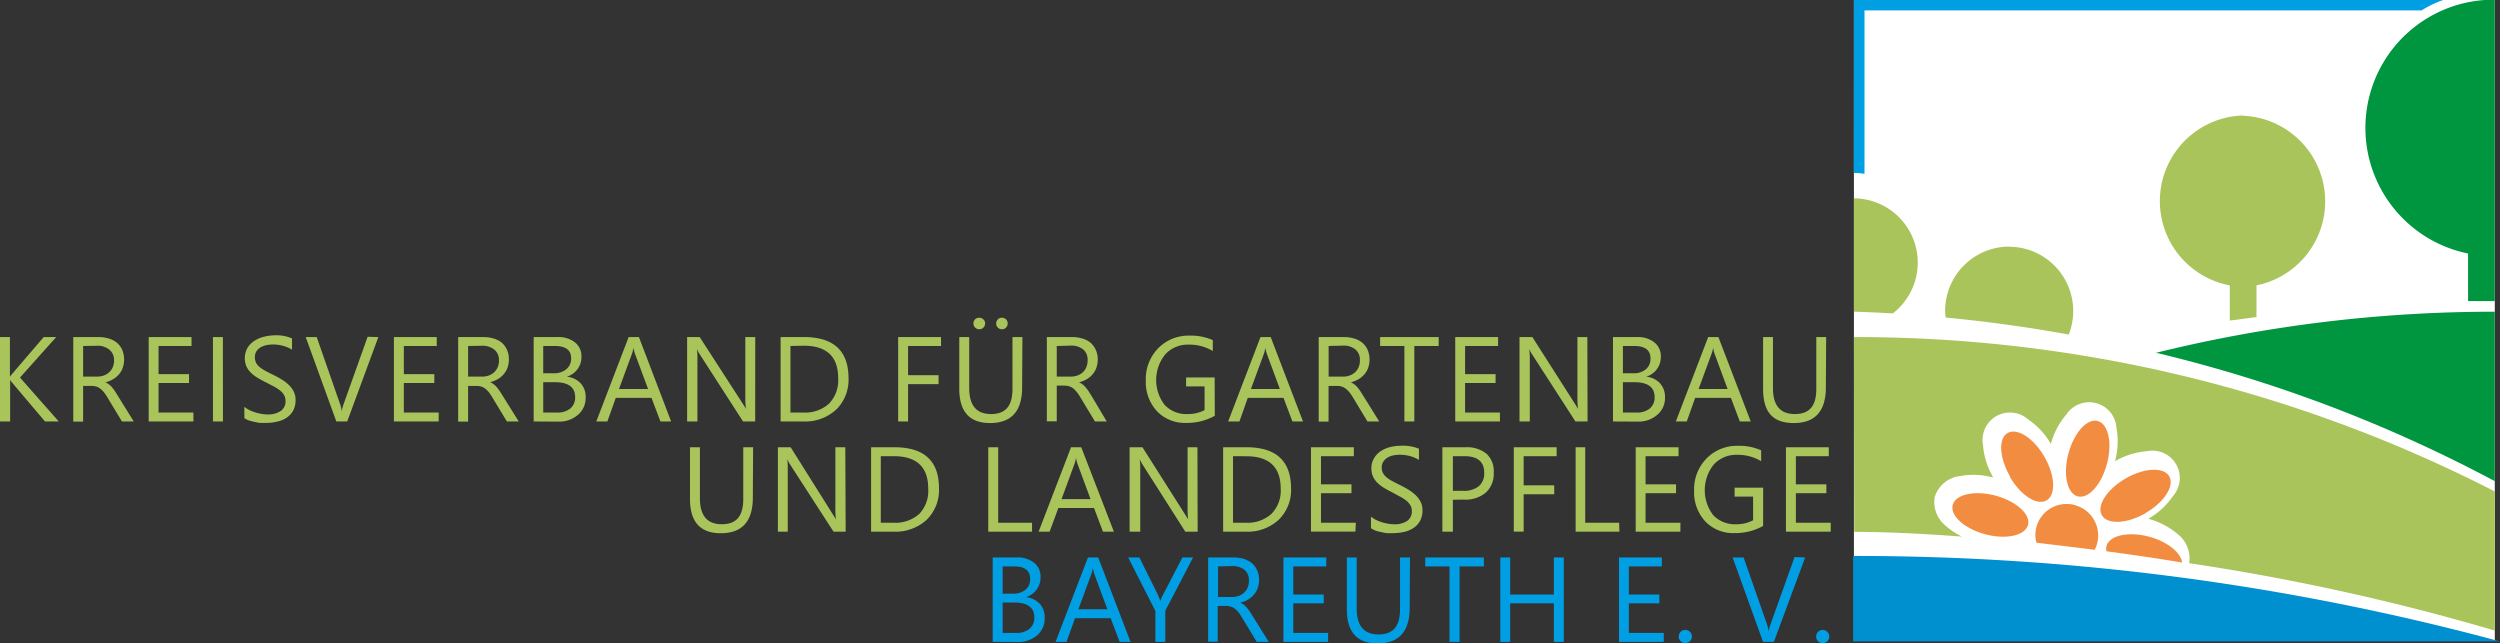
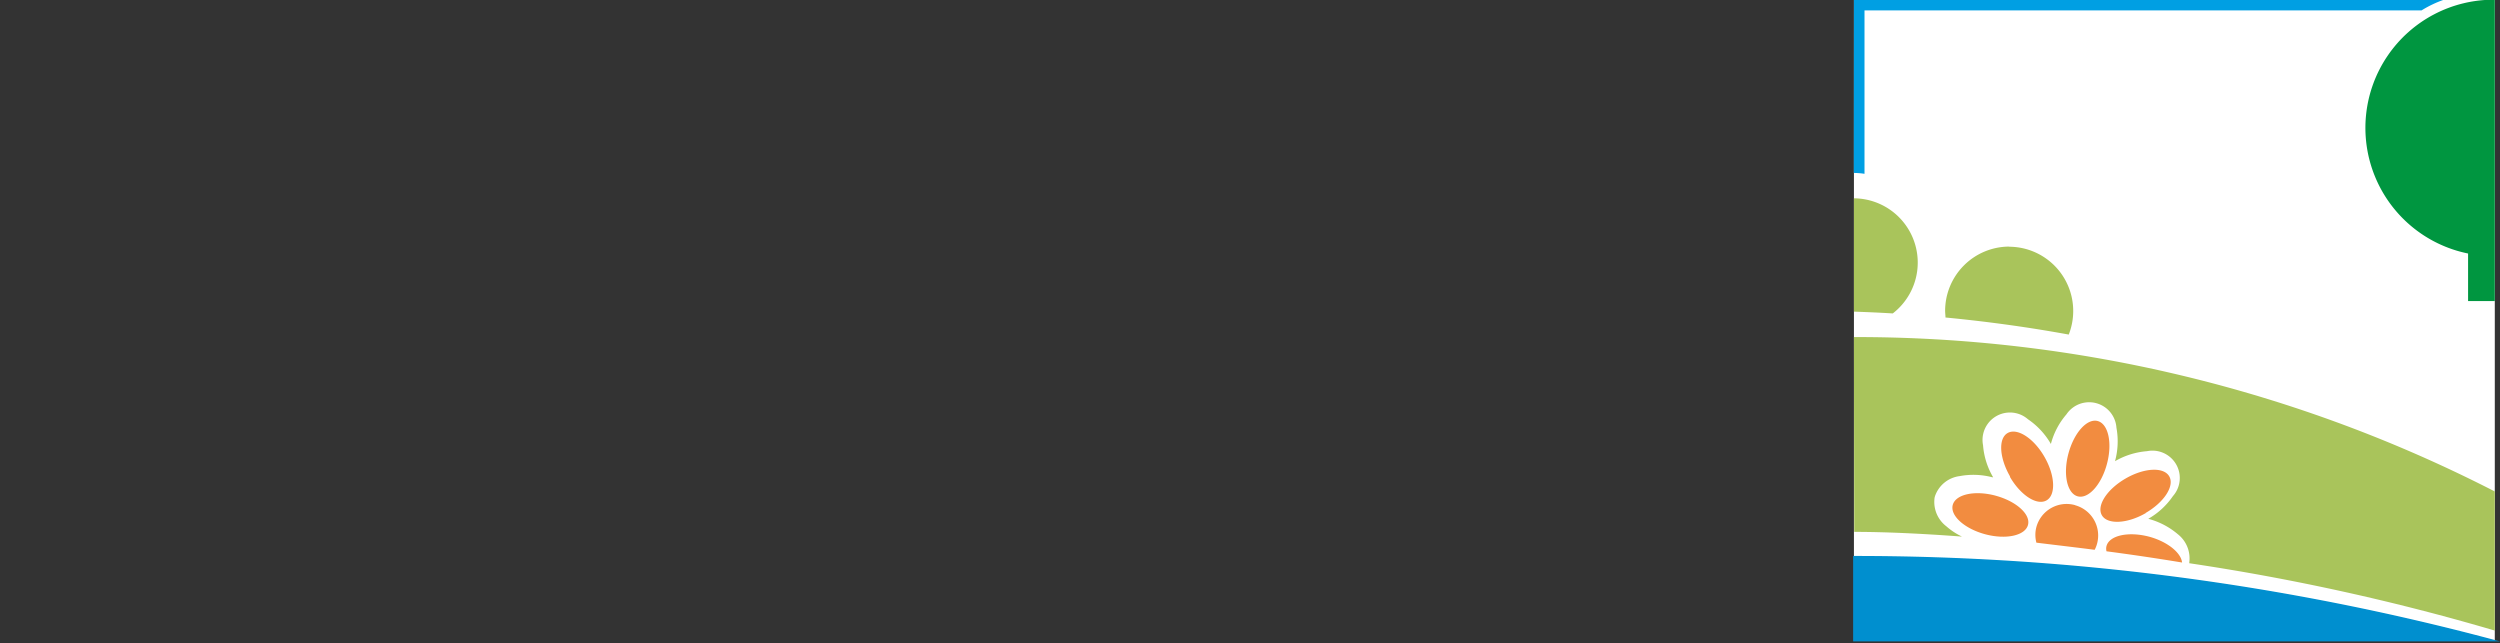
<svg xmlns="http://www.w3.org/2000/svg" id="Ebene_1" data-name="Ebene 1" width="350.08" height="90.08" viewBox="0 0 350.08 90.08">
  <rect x="0" y="0" width="350.08" height="90.08" fill="#333333" stroke="none" />
  <title>logo_kv_bayreuth</title>
  <rect x="259.61" width="89.74" height="89.74" style="fill:#fff" />
  <path d="M259.63,78a346.45,346.45,0,0,1,89.65,11.75H259.63Z" transform="translate(-0.02 -0.04)" style="fill:#008fcf;fill-rule:evenodd" />
  <path d="M259.63,78a346.45,346.45,0,0,1,89.65,11.75H259.63Z" transform="translate(-0.02 -0.04)" style="fill:none;stroke:#008fcf;stroke-miterlimit:22.926;stroke-width:0.216px" />
  <path d="M259.63,0h82.62a15.62,15.62,0,0,0-3.14,1.5h-78V24.38a9.29,9.29,0,0,0-1.5-.12Z" transform="translate(-0.02 -0.04)" style="fill:#009fe3;fill-rule:evenodd" />
-   <path d="M314.15,16.25A12,12,0,0,1,316,40v4.44l-3.74.49V40a12,12,0,0,1,1.87-23.79" transform="translate(-0.02 -0.04)" style="fill:#a9c45b;fill-rule:evenodd" />
  <path d="M259.63,27.81a9,9,0,0,1,5.44,16.12c-1.79-.11-3.6-.19-5.44-.25Z" transform="translate(-0.02 -0.04)" style="fill:#a9c45b;fill-rule:evenodd" />
  <path d="M281.37,34.59a9,9,0,0,1,8.34,12.3c-5.46-1-11.23-1.81-17.26-2.39,0-.31-.05-.62-.05-.93a9,9,0,0,1,9-9" transform="translate(-0.02 -0.04)" style="fill:#a9c45b;fill-rule:evenodd" />
  <path d="M282.68,75.83h-.07l.06,0ZM259.63,47.24a195.82,195.82,0,0,1,89.74,21.62V88.34a317.31,317.31,0,0,0-42.78-9.43l0-.11v0A4.3,4.3,0,0,0,305,74.86a10.53,10.53,0,0,0-4.15-2.17,10.5,10.5,0,0,0,3.45-3.18,3.83,3.83,0,0,0-3.63-6.29,10.57,10.57,0,0,0-4.48,1.4,10.49,10.49,0,0,0,.2-4.68,3.83,3.83,0,0,0-7-1.88,10.34,10.34,0,0,0-2.18,4.15A10.53,10.53,0,0,0,284,58.75a3.84,3.84,0,0,0-6.29,3.64,10.46,10.46,0,0,0,1.41,4.48l-.13,0h0a10.44,10.44,0,0,0-4.55-.16,4.21,4.21,0,0,0-3.47,2.84l-.06.24v.06a4.28,4.28,0,0,0,1.65,3.88,9.33,9.33,0,0,0,2.2,1.45c-5.83-.44-11-.66-15.09-.66Z" transform="translate(-0.02 -0.04)" style="fill:#a9c45b;fill-rule:evenodd" />
  <path d="M345.63,35.54A17.95,17.95,0,0,1,349.37,0v42.2c-1.25,0-2.49,0-3.74,0Z" transform="translate(-0.02 -0.04)" style="fill:#009640;fill-rule:evenodd" />
-   <path d="M301.86,49.46a197.32,197.32,0,0,1,47.51-5.77V67.42a198.51,198.51,0,0,0-47.51-18" transform="translate(-0.02 -0.04)" style="fill:#009640;fill-rule:evenodd" />
  <path d="M279.47,69.45c-2.91-.78-5.59-.2-6,1.29s1.63,3.33,4.53,4.11,5.59.2,6-1.29-1.64-3.33-4.54-4.11m2-2.66c1.5,2.61,3.8,4.09,5.14,3.32s1.2-3.51-.3-6.11-3.81-4.09-5.15-3.32S280,64.19,281.51,66.79Zm19,5.09c2.61-1.5,4.1-3.8,3.32-5.14s-3.5-1.2-6.11.31-4.09,3.8-3.32,5.14S297.91,73.39,300.51,71.88Zm-9.89-1.1a4.39,4.39,0,0,1,3.11,5.38,4.14,4.14,0,0,1-.34.87c-2.71-.35-5.43-.66-8.16-1a4.28,4.28,0,0,1,0-2.19A4.39,4.39,0,0,1,290.62,70.78ZM301,75.2c-2.9-.77-5.58-.2-6,1.29a1.46,1.46,0,0,0,0,.75q5.31.7,10.58,1.57C305.43,77.43,303.54,75.9,301,75.2ZM295.06,65c.78-2.91.2-5.59-1.29-6s-3.32,1.64-4.1,4.54-.2,5.59,1.29,6S294.29,67.91,295.06,65Z" transform="translate(-0.02 -0.04)" style="fill:#f28c40;fill-rule:evenodd" />
-   <path d="M256.38,74.49h-6.27V62.67h6v1.25H251.5v3.94h4.27V69.1H251.5v4.14h4.88Zm-9.47-.8a7.93,7.93,0,0,1-4,1,5.39,5.39,0,0,1-4.09-1.63,6,6,0,0,1-1.57-4.32A6.16,6.16,0,0,1,239,64.23a5.93,5.93,0,0,1,4.4-1.76,7.49,7.49,0,0,1,3.24.63v1.53a6.27,6.27,0,0,0-3.4-.9A4.26,4.26,0,0,0,240,65.09a5.75,5.75,0,0,0-.09,7.07,4.14,4.14,0,0,0,3.2,1.29,4.89,4.89,0,0,0,2.4-.56V69.58h-2.59V68.33h4Zm-11.58.8h-6.26V62.67h6v1.25h-4.62v3.94h4.27V69.1h-4.27v4.14h4.88Zm-8.54,0h-6.13V62.67H222V73.24h4.75ZM218,63.92h-4.62V68h4.28v1.25h-4.28v5.23H212V62.67h6Zm-14.53,0v4.85h1.45a3.31,3.31,0,0,0,2.19-.65,2.35,2.35,0,0,0,.75-1.86c0-1.56-.92-2.34-2.77-2.34Zm0,6.1v4.47H202V62.67h3.25a4.33,4.33,0,0,1,2.94.92,3.3,3.3,0,0,1,1,2.61A3.55,3.55,0,0,1,208.1,69,4.38,4.38,0,0,1,205,70ZM192,74V72.38a3.49,3.49,0,0,0,.68.45,5.4,5.4,0,0,0,.82.33,6.87,6.87,0,0,0,.87.21,4.82,4.82,0,0,0,.81.08,3.14,3.14,0,0,0,1.91-.48,1.59,1.59,0,0,0,.63-1.36,1.57,1.57,0,0,0-.21-.83,2.36,2.36,0,0,0-.58-.65,5.56,5.56,0,0,0-.88-.56L195,69c-.41-.21-.8-.42-1.16-.63a5.69,5.69,0,0,1-.93-.71,3,3,0,0,1-.62-.88,2.74,2.74,0,0,1-.23-1.15,2.63,2.63,0,0,1,.36-1.4,2.93,2.93,0,0,1,.93-1,4.22,4.22,0,0,1,1.31-.58,6.37,6.37,0,0,1,1.51-.19,5.82,5.82,0,0,1,2.55.42v1.56a5.19,5.19,0,0,0-3.6-.63,2.62,2.62,0,0,0-.81.31,1.87,1.87,0,0,0-.57.55,1.47,1.47,0,0,0-.23.83,1.73,1.73,0,0,0,.17.78,2,2,0,0,0,.5.6,4.94,4.94,0,0,0,.81.53c.31.17.68.36,1.09.56s.82.43,1.2.66a5.63,5.63,0,0,1,1,.77,3.58,3.58,0,0,1,.68.93,2.58,2.58,0,0,1,.25,1.17,3,3,0,0,1-.34,1.48,2.88,2.88,0,0,1-.92,1,3.91,3.91,0,0,1-1.34.55,7.54,7.54,0,0,1-1.6.17,6.54,6.54,0,0,1-.7,0c-.27,0-.55-.08-.84-.14a6.86,6.86,0,0,1-.81-.21A2.77,2.77,0,0,1,192,74Zm-2.18.48H183.6V62.67h6v1.25H185v3.94h4.27V69.1H185v4.14h4.88ZM172.68,63.92v9.32h1.76A5,5,0,0,0,178.06,72a4.63,4.63,0,0,0,1.3-3.52q0-4.55-4.83-4.55ZM171.3,74.49V62.67h3.26q6.24,0,6.25,5.76a5.8,5.8,0,0,1-1.74,4.4,6.4,6.4,0,0,1-4.64,1.66Zm-3.57,0H166L160,65.07a4.31,4.31,0,0,1-.38-.74h0a10.87,10.87,0,0,1,.07,1.62v8.54H158.2V62.67H160L165.92,72a7.83,7.83,0,0,1,.48.79h0a13.47,13.47,0,0,1-.08-1.74V62.67h1.38Zm-15-4.56-1.85-5a5,5,0,0,1-.18-.79h0a4.37,4.37,0,0,1-.19.79l-1.84,5ZM156,74.49h-1.53l-1.25-3.31h-5L147,74.49h-1.54L150,62.67h1.43ZM123.36,63.92v9.32h1.77A5,5,0,0,0,128.75,72,4.66,4.66,0,0,0,130,68.47q0-4.55-4.83-4.55ZM122,74.49V62.67h3.26q6.26,0,6.25,5.76a5.83,5.83,0,0,1-1.73,4.4,6.44,6.44,0,0,1-4.65,1.66Zm-3.56,0h-1.7l-6.09-9.42a4.31,4.31,0,0,1-.38-.74h0a13.25,13.25,0,0,1,.06,1.62v8.54h-1.38V62.67h1.79L116.6,72a7.83,7.83,0,0,1,.48.79h0A13.47,13.47,0,0,1,117,71V62.67h1.39Zm-13-4.78q0,5-4.49,5-4.31,0-4.31-4.79V62.67h1.39v7.14c0,2.42,1,3.64,3.07,3.64s3-1.17,3-3.52V62.67h1.38Zm39.1,4.78h-6.13V62.67h1.39V73.24h4.74ZM255.7,54.28c0,3.32-1.49,5-4.49,5s-4.3-1.59-4.3-4.79V47.24h1.38v7.14c0,2.42,1,3.64,3.07,3.64s3-1.17,3-3.51V47.24h1.38Zm-13.76.23-1.85-5a5,5,0,0,1-.18-.79h0a3.66,3.66,0,0,1-.19.79l-1.84,5Zm3.24,4.55h-1.53l-1.25-3.31h-5l-1.18,3.31h-1.53l4.53-11.82h1.43Zm-17.9-5.5v4.25h1.88a2.84,2.84,0,0,0,1.89-.57,2,2,0,0,0,.67-1.59c0-1.39-.95-2.09-2.85-2.09Zm0-5.07v3.82h1.42a2.7,2.7,0,0,0,1.79-.55,1.91,1.91,0,0,0,.65-1.54c0-1.15-.76-1.73-2.27-1.73Zm-1.39,10.57V47.24h3.37a3.68,3.68,0,0,1,2.43.75,2.44,2.44,0,0,1,.9,2,2.87,2.87,0,0,1-.55,1.74,2.9,2.9,0,0,1-1.5,1.06v0a3,3,0,0,1,1.91.9,2.78,2.78,0,0,1,.72,2,3.06,3.06,0,0,1-1.09,2.45,4,4,0,0,1-2.74.94Zm-3.56,0h-1.7l-6.08-9.42a3.7,3.7,0,0,1-.38-.74h0a12.53,12.53,0,0,1,.07,1.62v8.54H212.8V47.24h1.8l5.92,9.28c.24.38.4.64.48.79h0a11.46,11.46,0,0,1-.09-1.74V47.24h1.39Zm-12.27,0H203.8V47.24h6v1.25h-4.62v3.94h4.27v1.24h-4.27v4.14h4.88Zm-8.58-10.57h-3.41V59.06h-1.39V48.49h-3.4V47.24h8.2Zm-15.41,0v4.29H188a2.93,2.93,0,0,0,1-.15,2.29,2.29,0,0,0,.76-.45,2.05,2.05,0,0,0,.51-.72,2.4,2.4,0,0,0,.18-1,1.84,1.84,0,0,0-.62-1.48,2.58,2.58,0,0,0-1.77-.54Zm7.09,10.57h-1.65l-2-3.31A7.23,7.23,0,0,0,189,55a3.31,3.31,0,0,0-.53-.53,1.74,1.74,0,0,0-.57-.3,2.53,2.53,0,0,0-.7-.09h-1.14v5h-1.38V47.24h3.53a4.92,4.92,0,0,1,1.42.2,3.23,3.23,0,0,1,1.14.58,2.74,2.74,0,0,1,.76,1,3.59,3.59,0,0,1,.08,2.52,2.92,2.92,0,0,1-.52.91,3.28,3.28,0,0,1-.83.69,4,4,0,0,1-1.08.44v0a2.08,2.08,0,0,1,.51.3,2.25,2.25,0,0,1,.42.4,5.86,5.86,0,0,1,.39.52l.43.68Zm-13.92-4.55-1.85-5a5,5,0,0,1-.18-.79h0a4.47,4.47,0,0,1-.18.79l-1.84,5Zm3.24,4.55H181l-1.25-3.31h-5l-1.17,3.31H172l4.53-11.82h1.43ZM148,48.49v4.29h1.88a3,3,0,0,0,1-.15,2.39,2.39,0,0,0,.76-.45,2.16,2.16,0,0,0,.5-.72,2.4,2.4,0,0,0,.18-1,1.83,1.83,0,0,0-.61-1.48,2.61,2.61,0,0,0-1.78-.54ZM155,59.06h-1.65l-2-3.31a7.19,7.19,0,0,0-.53-.79,2.91,2.91,0,0,0-.52-.53,1.69,1.69,0,0,0-.58-.3,2.48,2.48,0,0,0-.7-.09H148v5h-1.39V47.24h3.53a4.94,4.94,0,0,1,1.43.2,3.23,3.23,0,0,1,1.14.58,2.83,2.83,0,0,1,.75,1,3.12,3.12,0,0,1,.28,1.38,3.49,3.49,0,0,1-.19,1.14,2.76,2.76,0,0,1-.53.91,3.07,3.07,0,0,1-.82.69,4,4,0,0,1-1.09.44v0a2.36,2.36,0,0,1,.52.3,2.21,2.21,0,0,1,.41.4,4.44,4.44,0,0,1,.4.52l.43.68ZM137.16,46.15a.81.81,0,0,1-.59-.24.78.78,0,0,1-.24-.57.8.8,0,0,1,.23-.58.82.82,0,0,1,.58-.23.83.83,0,0,1,.58.23.76.76,0,0,1,.25.58.82.82,0,0,1-.81.81Zm3.17,0a.8.8,0,0,1-.81-.81.8.8,0,0,1,.23-.58.77.77,0,0,1,.56-.23.84.84,0,0,1,.59.23.83.83,0,0,1,0,1.15A.75.75,0,0,1,140.33,46.15Zm2.82,8.13q0,5-4.49,5c-2.87,0-4.31-1.59-4.31-4.79V47.24h1.39v7.14c0,2.42,1,3.64,3.06,3.64s3-1.17,3-3.51V47.24h1.39ZM131.8,48.49h-4.62v4.09h4.27v1.25h-4.27v5.23h-1.39V47.24h6Zm-21.09,0v9.32h1.77a5,5,0,0,0,3.62-1.24A4.68,4.68,0,0,0,117.39,53q0-4.55-4.83-4.55Zm-1.38,10.57V47.24h3.26q6.25,0,6.25,5.77a5.81,5.81,0,0,1-1.73,4.39,6.44,6.44,0,0,1-4.65,1.66Zm-3.56,0h-1.7L98,49.64a3.24,3.24,0,0,1-.38-.74h0a13.25,13.25,0,0,1,.06,1.62v8.54H96.24V47.24H98L104,56.52a7.83,7.83,0,0,1,.48.79h0a11.46,11.46,0,0,1-.09-1.74V47.24h1.39Zm-15-4.55-1.86-5a5,5,0,0,1-.18-.79h0a5.42,5.42,0,0,1-.19.79l-1.84,5ZM94,59.06H92.5l-1.25-3.31h-5l-1.18,3.31H83.52l4.53-11.82h1.44Zm-17.91-5.5v4.25H78a2.84,2.84,0,0,0,1.89-.57,2,2,0,0,0,.67-1.59c0-1.39-.95-2.09-2.85-2.09Zm0-5.07v3.82h1.42a2.68,2.68,0,0,0,1.79-.55A1.91,1.91,0,0,0,80,50.22c0-1.15-.76-1.73-2.27-1.73ZM74.75,59.06V47.24h3.36a3.68,3.68,0,0,1,2.43.75,2.44,2.44,0,0,1,.9,2,2.8,2.8,0,0,1-.55,1.74,2.9,2.9,0,0,1-1.5,1.06v0a3.1,3.1,0,0,1,1.92.9,2.78,2.78,0,0,1,.72,2,3.09,3.09,0,0,1-1.09,2.45,4,4,0,0,1-2.75.94ZM65.57,48.49v4.29h1.88a3,3,0,0,0,1-.15,2.39,2.39,0,0,0,.76-.45,2.16,2.16,0,0,0,.5-.72,2.24,2.24,0,0,0,.18-1A1.83,1.83,0,0,0,69.24,49a2.6,2.6,0,0,0-1.77-.54Zm7.09,10.57H71l-2-3.31A6,6,0,0,0,68.5,55a2.91,2.91,0,0,0-.52-.53,1.69,1.69,0,0,0-.58-.3,2.45,2.45,0,0,0-.69-.09H65.57v5H64.18V47.24h3.53a4.94,4.94,0,0,1,1.43.2,3.23,3.23,0,0,1,1.14.58A2.83,2.83,0,0,1,71,49a3.12,3.12,0,0,1,.28,1.38,3.49,3.49,0,0,1-.19,1.14,2.76,2.76,0,0,1-.53.91,3.07,3.07,0,0,1-.82.69,4,4,0,0,1-1.09.44v0a2.15,2.15,0,0,1,.52.3,2.61,2.61,0,0,1,.42.4,5.86,5.86,0,0,1,.39.52l.43.68Zm-11.21,0H55.18V47.24h6v1.25H56.57v3.94h4.27v1.24H56.57v4.14h4.88ZM53,47.24,48.64,59.06H47.12L42.83,47.24h1.54l3.27,9.38a4.83,4.83,0,0,1,.24,1h0a5.4,5.4,0,0,1,.28-1.06l3.34-9.36ZM34.24,58.59V57a3.09,3.09,0,0,0,.68.45,5.4,5.4,0,0,0,.82.33,6.87,6.87,0,0,0,.87.21,4.82,4.82,0,0,0,.81.08,3.14,3.14,0,0,0,1.91-.48A1.59,1.59,0,0,0,40,56.18a1.57,1.57,0,0,0-.21-.83,2.36,2.36,0,0,0-.58-.65,5.56,5.56,0,0,0-.88-.56l-1.1-.57c-.41-.2-.79-.42-1.15-.63a5,5,0,0,1-.93-.71,3,3,0,0,1-.62-.88,3,3,0,0,1,.12-2.55,3.07,3.07,0,0,1,.94-1,4.22,4.22,0,0,1,1.31-.58A6.37,6.37,0,0,1,38.37,47a5.58,5.58,0,0,1,2.54.43V49a5.16,5.16,0,0,0-3.59-.63,2.9,2.9,0,0,0-.81.31,1.8,1.8,0,0,0-.58.55,1.55,1.55,0,0,0-.22.83,1.73,1.73,0,0,0,.17.78,1.86,1.86,0,0,0,.5.6,5.28,5.28,0,0,0,.8.53c.32.17.68.36,1.1.56s.82.43,1.2.66a5.63,5.63,0,0,1,1,.77,3.58,3.58,0,0,1,.68.93,2.58,2.58,0,0,1,.25,1.17,3.05,3.05,0,0,1-.34,1.48,2.82,2.82,0,0,1-.93,1,3.75,3.75,0,0,1-1.34.55,6.83,6.83,0,0,1-1.6.17,6.51,6.51,0,0,1-.69,0c-.27,0-.55-.08-.84-.14a6.86,6.86,0,0,1-.81-.21A2.59,2.59,0,0,1,34.24,58.59Zm-3,.47H29.84V47.24h1.39Zm-4.13,0H20.84V47.24h6v1.25H22.22v3.94h4.27v1.24H22.22v4.14H27.1ZM11.66,48.49v4.29h1.88a2.93,2.93,0,0,0,1-.15,2.29,2.29,0,0,0,.76-.45,2.05,2.05,0,0,0,.51-.72,2.4,2.4,0,0,0,.18-1A1.84,1.84,0,0,0,15.33,49a2.58,2.58,0,0,0-1.77-.54Zm7.09,10.57H17.1l-2-3.31A7.23,7.23,0,0,0,14.6,55a3.31,3.31,0,0,0-.53-.53,1.74,1.74,0,0,0-.57-.3,2.53,2.53,0,0,0-.7-.09H11.66v5H10.28V47.24h3.53a4.92,4.92,0,0,1,1.42.2,3.23,3.23,0,0,1,1.14.58,2.74,2.74,0,0,1,.76,1,3.59,3.59,0,0,1,.08,2.52,2.92,2.92,0,0,1-.52.91,3.28,3.28,0,0,1-.83.69,4,4,0,0,1-1.08.44v0a2.08,2.08,0,0,1,.51.3,2.25,2.25,0,0,1,.42.4,5.86,5.86,0,0,1,.39.52l.43.68Zm151.38-.8a7.93,7.93,0,0,1-4,1,5.39,5.39,0,0,1-4.09-1.63,6,6,0,0,1-1.57-4.32,6.16,6.16,0,0,1,1.74-4.51,5.93,5.93,0,0,1,4.4-1.76,7.49,7.49,0,0,1,3.24.63V49.2a6.27,6.27,0,0,0-3.4-.9,4.24,4.24,0,0,0-3.26,1.37,5.7,5.7,0,0,0-.09,7.06,4.12,4.12,0,0,0,3.2,1.29,5,5,0,0,0,2.4-.55V54.15h-2.59V52.9h4Zm-161.88.8H6.32l-4.57-5.4a4.22,4.22,0,0,1-.31-.41h0v5.81H0V47.24H1.41V52.8h0a3.12,3.12,0,0,1,.31-.4l4.42-5.16H7.89L2.82,52.91Z" transform="translate(-0.02 -0.04)" style="fill:#a9c45b" />
-   <path d="M233,89.92h-6.27V78.1h6v1.25h-4.62v3.94h4.27v1.24h-4.27v4.14H233Zm-14,0h-1.39V84.53h-6.12v5.39h-1.38V78.1h1.38v5.19h6.12V78.1H219ZM207.82,79.35h-3.41V89.92H203V79.35h-3.4V78.1h8.2Zm-10.4,5.79q0,5-4.5,5-4.3,0-4.3-4.79V78.1H190v7.14c0,2.42,1,3.64,3.07,3.64s3-1.18,3-3.52V78.1h1.39ZM186,89.92h-6.26V78.1h6v1.25h-4.62v3.94h4.27v1.24h-4.27v4.14H186ZM170.59,79.35v4.29h1.88a2.73,2.73,0,0,0,1-.16,2.07,2.07,0,0,0,.76-.45,2,2,0,0,0,.5-.71,2.28,2.28,0,0,0,.18-1,1.86,1.86,0,0,0-.61-1.48,2.66,2.66,0,0,0-1.78-.53Zm7.09,10.57H176l-2-3.31a7.19,7.19,0,0,0-.53-.79,2.91,2.91,0,0,0-.52-.53,1.69,1.69,0,0,0-.58-.3,2.13,2.13,0,0,0-.69-.1h-1.14v5H169.2V78.1h3.53a5.32,5.32,0,0,1,1.43.19,3.25,3.25,0,0,1,1.14.59,2.83,2.83,0,0,1,.75,1,3.12,3.12,0,0,1,.28,1.38,3.39,3.39,0,0,1-.19,1.13,2.8,2.8,0,0,1-.53.92,3.07,3.07,0,0,1-.82.69,4,4,0,0,1-1.09.44v0a2.84,2.84,0,0,1,.52.3,2.65,2.65,0,0,1,.41.41,3.74,3.74,0,0,1,.4.52c.13.19.27.42.43.68ZM167.09,78.1l-3.89,7.45v4.37h-1.39V85.59L158,78.1h1.57l2.65,5.34c0,.07.13.31.29.73h0a5.18,5.18,0,0,1,.31-.73l2.78-5.34Zm-12,7.26-1.85-5a5,5,0,0,1-.18-.79h0a4.37,4.37,0,0,1-.19.79l-1.84,5Zm3.24,4.56h-1.53l-1.25-3.31h-5l-1.18,3.31h-1.54l4.54-11.82h1.43Zm96.92.18a.89.89,0,0,1-.65-.27.92.92,0,0,1-.26-.65,1,1,0,0,1,.26-.66.93.93,0,0,1,1.31,0,.93.93,0,0,1,.27.66.92.92,0,0,1-.93.92Zm-2.45-12-4.38,11.82h-1.52L242.64,78.1h1.54l3.28,9.37a6.3,6.3,0,0,1,.24,1h0a4.72,4.72,0,0,1,.27-1.06l3.34-9.36ZM236,90.1a.87.87,0,0,1-.64-.27.89.89,0,0,1-.27-.65.93.93,0,0,1,.27-.66.87.87,0,0,1,.64-.27.92.92,0,0,1,.94.93.89.89,0,0,1-.27.65A.94.94,0,0,1,236,90.1Zm-95.58-5.69v4.26h1.88a2.79,2.79,0,0,0,1.89-.58,2,2,0,0,0,.67-1.58q0-2.1-2.85-2.1Zm0-5.06v3.82h1.41a2.66,2.66,0,0,0,1.79-.55,1.89,1.89,0,0,0,.65-1.55c0-1.14-.75-1.72-2.26-1.72Zm-1.39,10.57V78.1h3.36a3.69,3.69,0,0,1,2.44.75,2.45,2.45,0,0,1,.9,2,2.87,2.87,0,0,1-2.05,2.81v0a3,3,0,0,1,1.91.9,2.78,2.78,0,0,1,.72,2A3.07,3.07,0,0,1,145.26,89a4,4,0,0,1-2.74.94Z" transform="translate(-0.02 -0.04)" style="fill:#009fe3" />
</svg>